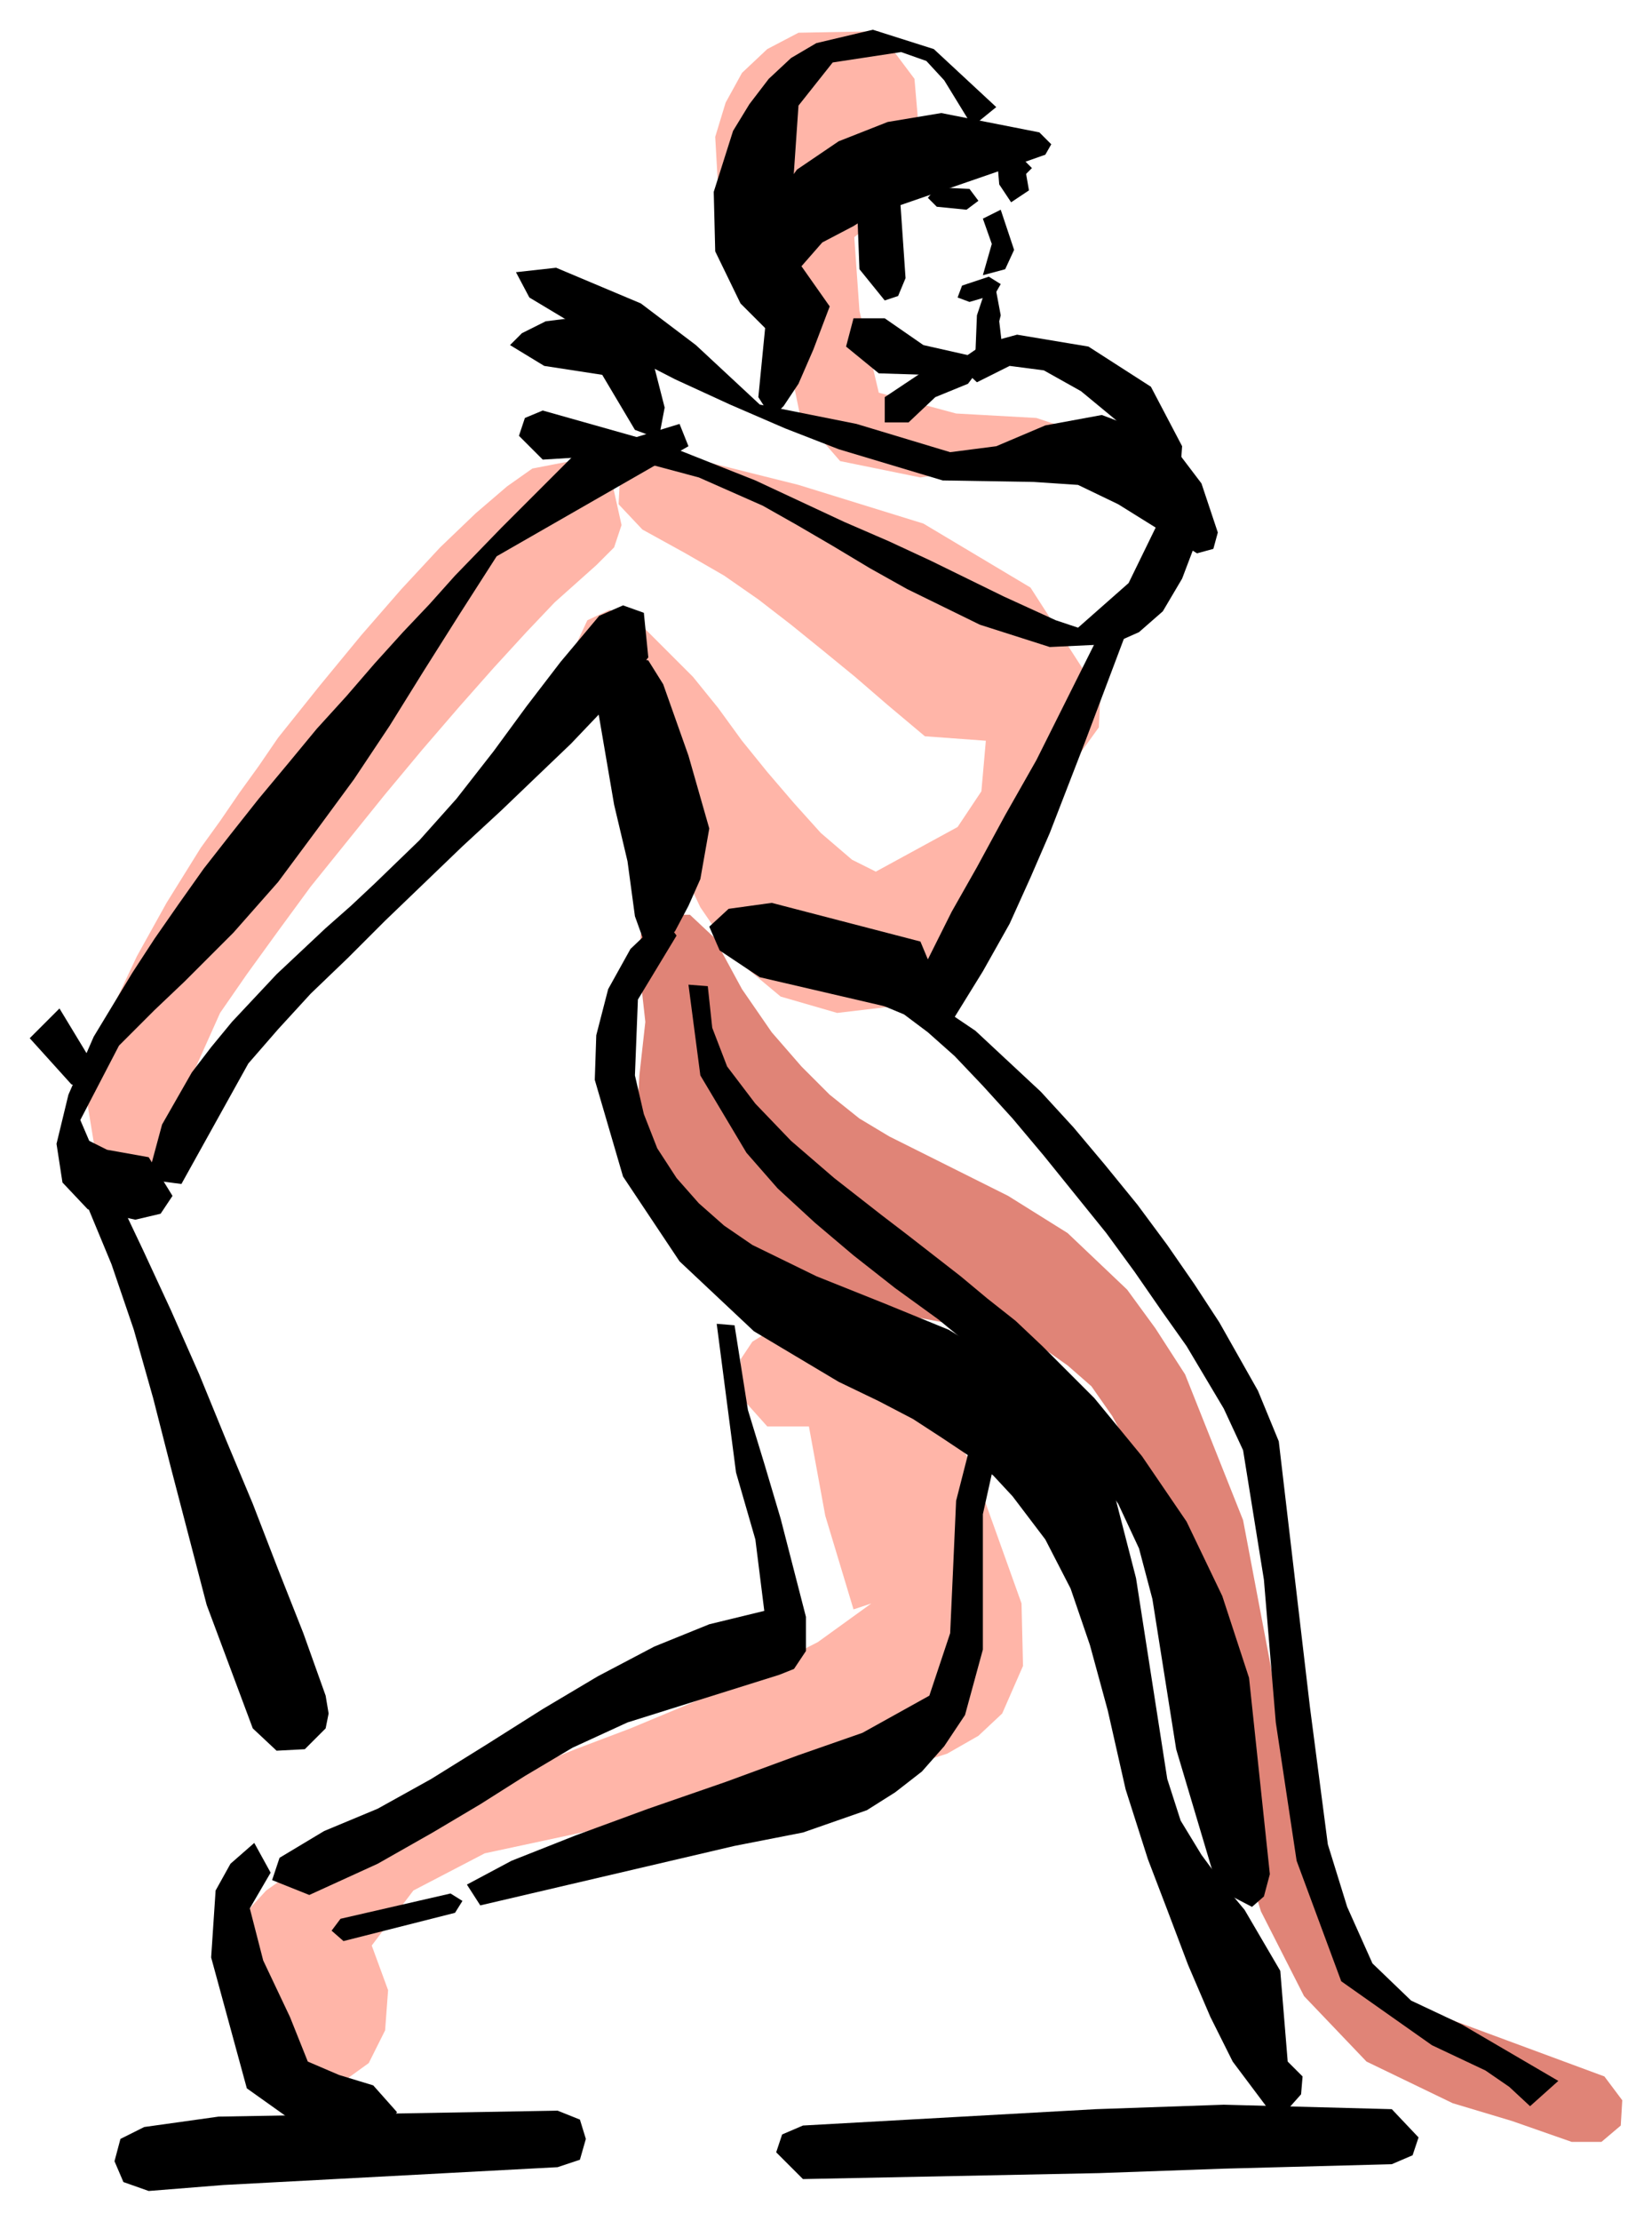
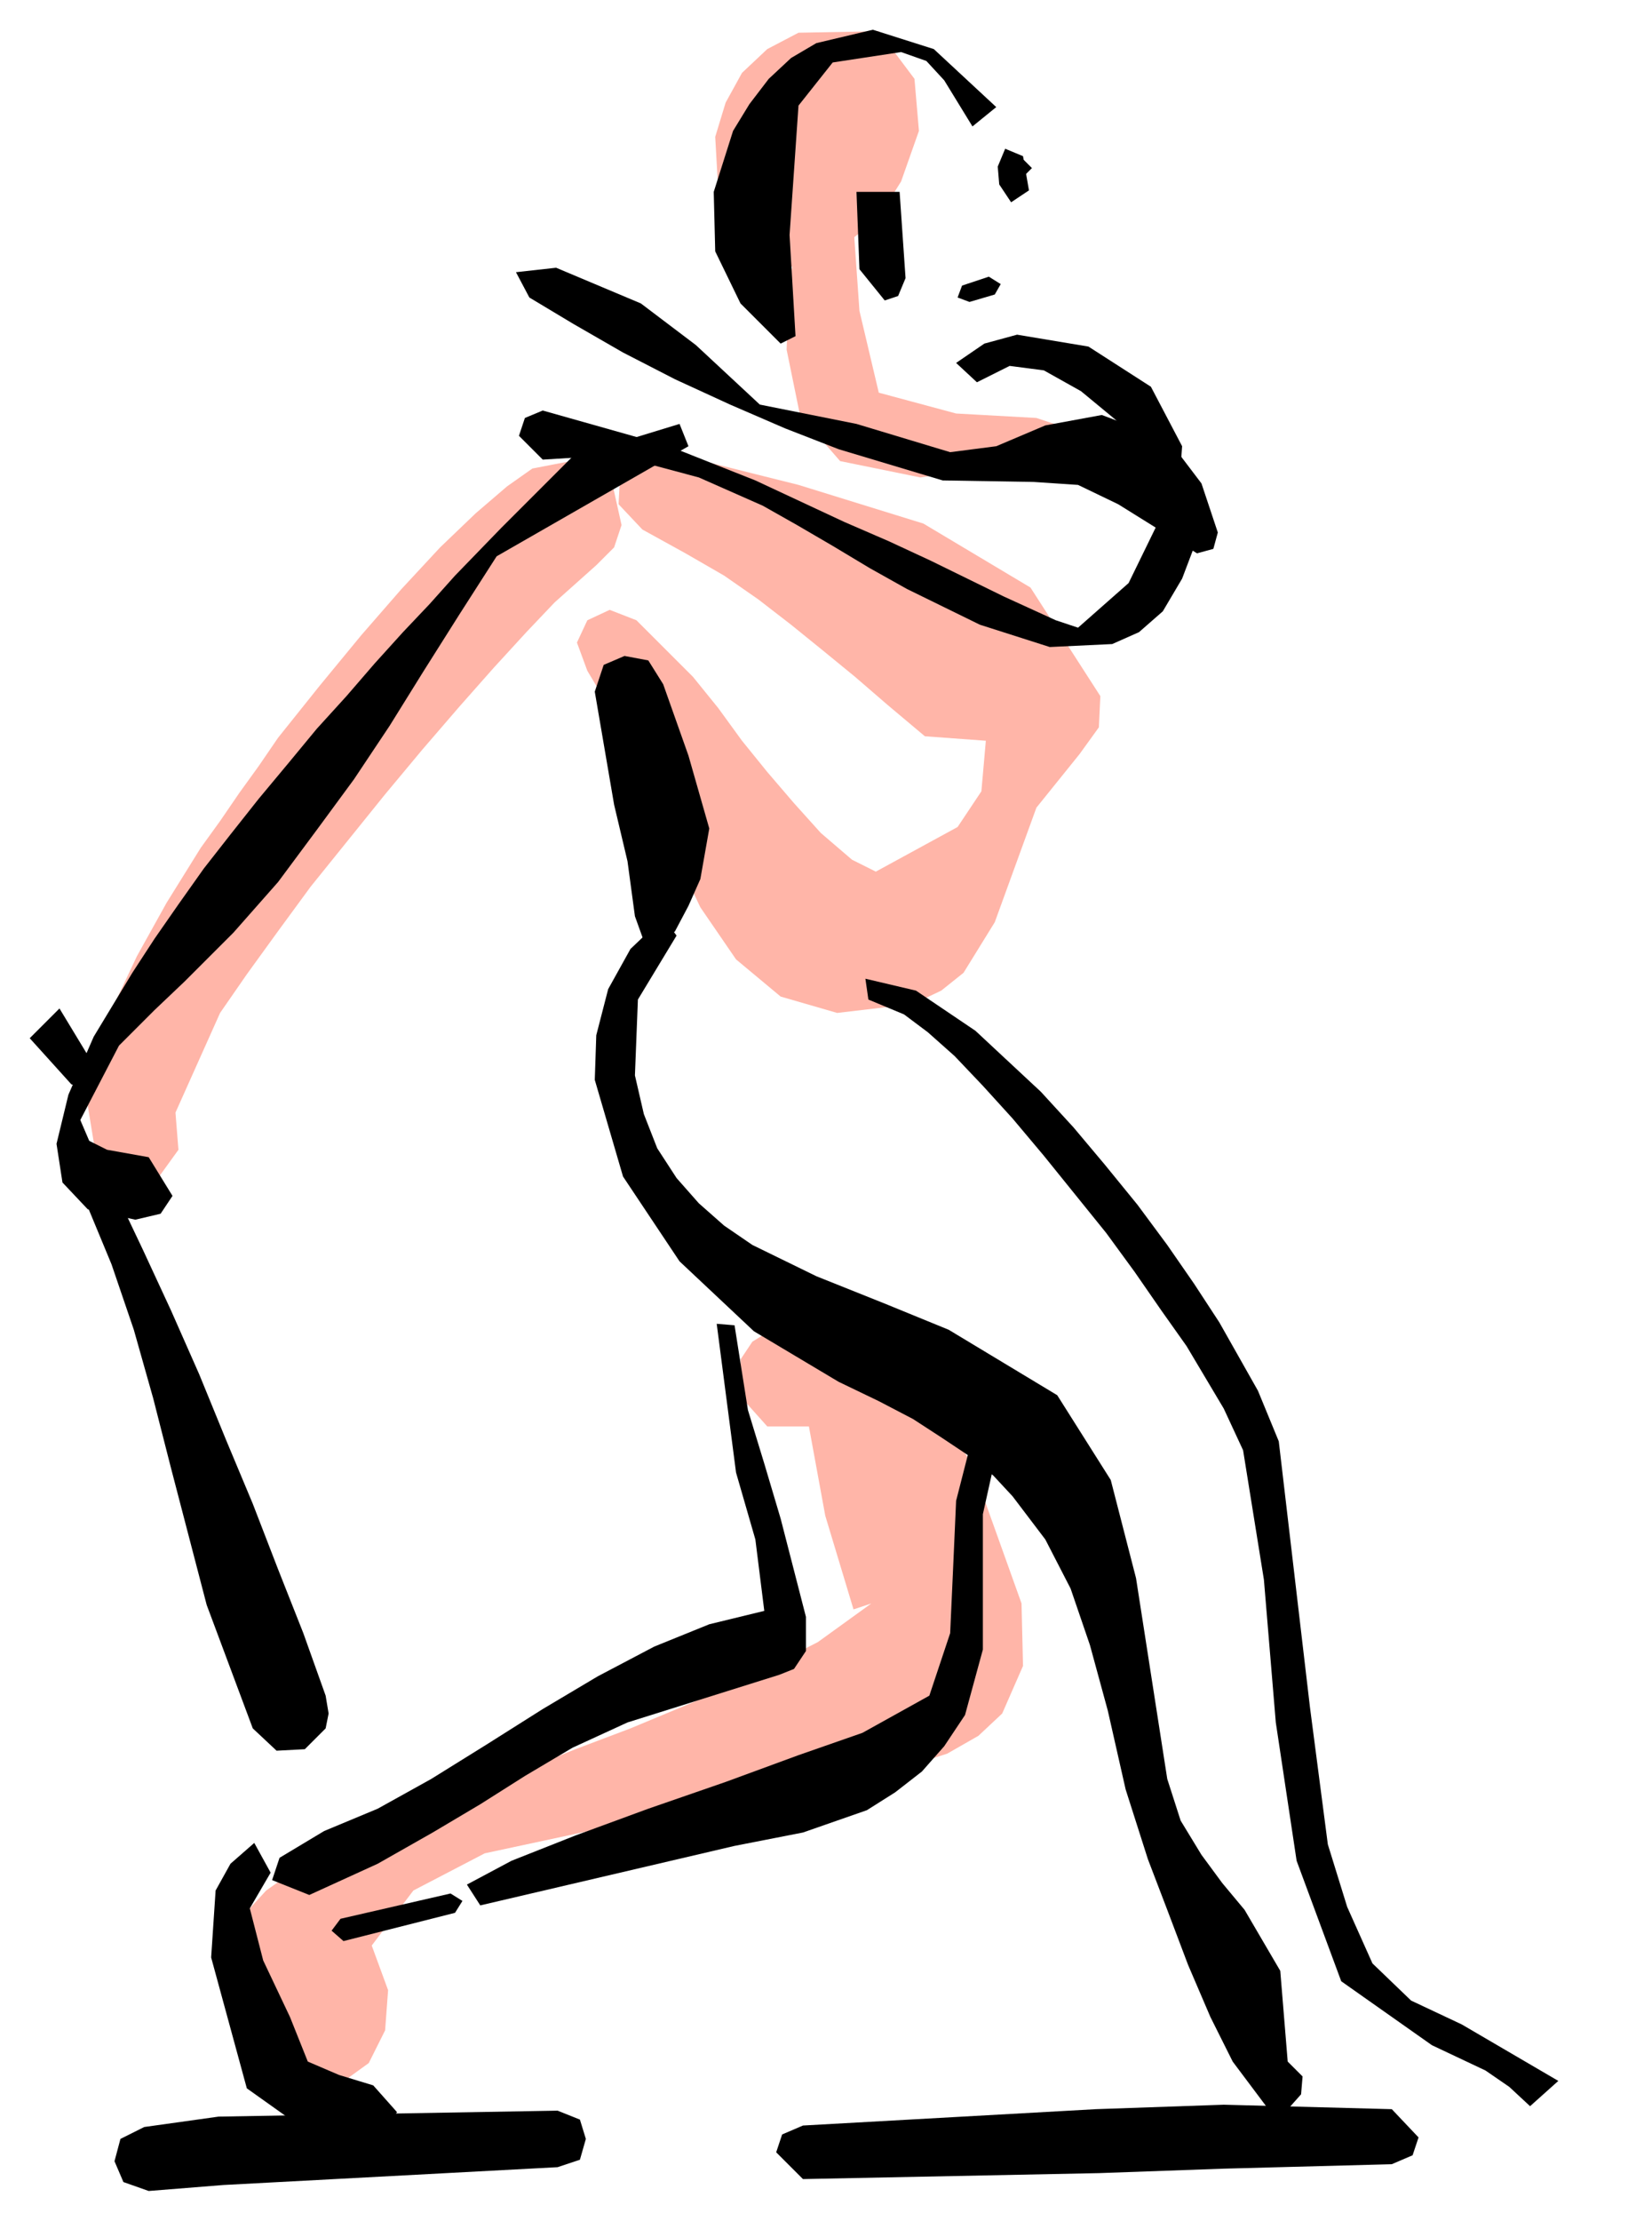
<svg xmlns="http://www.w3.org/2000/svg" width="176" height="236.515" fill-rule="evenodd" stroke-linecap="round" preserveAspectRatio="none" viewBox="0 0 1111 1493">
  <style>.pen1{stroke:none}.brush1{fill:#ffb5a8}.brush3{fill:#000}</style>
  <path d="m591 21 24 32 3 35-12 34-10 16-12 14-14 11-14 9-29 9-26-8-17-28-3-53 7-23 11-20 17-16 21-11 54-1zm-18 557-4-2 20 10 55-30 16-24 3-34-41-3-25-21-22-19-22-18-21-17-22-17-23-16-26-15-29-16-16-17 1-19 13-14 23-1 84 21 84 26 72 43 47 73-1 21-13 18-29 36-28 77-21 34-15 12-19 9-51 6-38-11-30-25-24-35-19-40-18-43-18-41-21-35-7-19 7-15 15-7 18 7 38 38 17 21 16 22 17 21 18 21 18 20 21 18zm-323 730 11 30-2 27-11 22-18 13h-20l-20-15-26-92 4-10 11-12 17-12 24-13 28-13 32-14 34-14 36-14 37-15 37-14 36-15 33-14 57-29 36-26-12 4-19-63-11-60h-28l-17-19-1-26 8-12 13-8 36-3 36 17 33 32 29 43 34 95 1 42-14 32-16 15-21 12-53 17-132 23-126 27-48 25-28 37z" class="pen1 brush1" />
-   <path d="m480 630 19 35 20 29 20 23 19 19 20 16 20 12 40 20 40 20 40 25 40 38 19 26 20 31 39 98 18 95 16 95 12 47 18 46 13 18 18 14 23 12 25 10 100 37 12 16-1 17-13 11h-20l-40-14-40-12-58-28-42-44-29-57-20-65-17-70-15-71-20-67-13-32-15-28-14-20-16-14-17-12-19-8-85-16-86-21-39-26-34-43-10-33 2-36 4-36-4-36 1-23 14-13h19l16 15z" class="pen1" style="fill:#e08477" />
  <path d="m65 780-7-43 7-28 11-32 16-34 20-36 23-37 13-18 13-19 13-18 13-19 28-35 28-34 27-31 26-28 24-23 21-18 17-12 31-6 23 17 6 27-5 15-12 12-28 25-19 20-22 24-23 26-25 29-25 30-25 31-25 31-22 30-21 29-18 26-30 67 2 25-13 18-22 3-20-14zm526-516 52 14 54 3 18 6v8l-13 9-23 8-60 9-54-11-27-31-9-44 2-46 8-42 8-12 12-3 15 20 4 57 13 55z" class="pen1 brush1" />
  <path d="m455 629-26 43-2 51 6 26 9 23 13 20 15 17 17 15 19 13 43 21 45 18 44 18 73 44 36 57 17 66 21 135 9 28 14 23 14 19 15 18 24 41 5 61 10 10-1 12-8 9-14 1-24-32-15-30-15-35-14-37-13-34-15-47-12-53-12-44-13-38-17-33-22-29-13-14-16-13-18-12-20-13-23-12-27-13-57-34-50-47-38-57-19-65 1-30 8-31 15-27 22-21 9 12z" class="pen1 brush3" />
  <path d="m494 891 9 57 11 36 11 37 17 66v23l-8 12-10 4-102 32-37 17-32 19-30 19-32 19-37 21-46 21-25-10 5-15 30-18 36-15 36-20 37-23 38-24 37-22 38-20 37-15 37-9-6-48-13-45-13-100 12 1z" class="pen1 brush3" />
  <path d="m671 973-10 45v91l-12 44-14 21-15 17-18 14-19 12-43 15-46 9-171 40-9-14 30-16 43-17 49-18 52-18 49-18 43-15 45-25 14-42 2-44 2-45 11-43 17 7zm-365 313-75 19-8-7 6-8 74-17 8 5-5 8zm157-986-129 74-25 39-24 38-23 37-24 36-25 34-26 35-30 34-33 33-20 19-24 24-26 50 6 14 12 6 28 5 16 26-8 12-17 4-32-7-17-18-4-26 8-33 17-39 26-43 15-23 16-23 17-24 18-23 19-24 20-24 19-23 20-22 19-22 19-21 18-19 17-19 31-32 25-25 23-23 72-22 6 15zm-17 160 17 48 14 49-6 34-8 18-9 17-10 11-8 4-9-25-5-37-9-38-13-76 6-18 14-6 16 3 10 16z" class="pen1 brush3" />
  <path d="m806 360-11 29-13 22-16 14-18 8-42 2-47-15-49-24-25-14-25-15-24-14-23-13-43-19-56-15-49 3-16-16 4-12 12-5 85 24 58 23 30 14 30 14 30 13 28 13 49 24 35 16 15 5 34-30 20-41 18-9 9 18z" class="pen1 brush3" />
  <path d="m511 272 65 13 63 19 31-4 33-14 38-7 45 17 22 29 11 33-3 11-11 3-53-33-27-13-30-2-61-1-70-21-36-14-37-16-37-17-35-18-33-19-30-18-9-17 27-3 57 24 37 28 43 40z" class="pen1 brush3" />
-   <path d="m405 252-39-6-23-14 8-8 16-8 40-5 29 20 11 43-4 21-16-6-22-37zm111-46-7-36 8-30 19-26 28-19 33-13 36-6 66 13 8 8-4 7-34 12-84 29-11 7-21 11-14 16 19 27-11 29-10 23-10 15-8 8-9-14 6-61z" class="pen1 brush3" />
  <path d="m654 85-19-31-12-13-17-6-46 7-23 29-6 87 4 68-10 5-27-27-17-35-1-40 13-41 11-18 13-17 15-14 17-10 38-9 41 13 42 39-16 13zm27 28 7-6 6 6-6 6-7-6z" class="pen1 brush3" />
  <path d="m605 129 4 58-5 12-9 3-17-21-2-52h29zm38 115 19-13 22-6 48 8 42 27 21 40-1 14-9-2-15-12-20-18-23-19-25-14-23-3-22 11-14-13zm-61 414 34 8 40 27 44 41 22 24 21 25 22 27 20 27 18 26 17 26 26 46 14 34 21 179 12 92 13 42 17 38 26 25 34 16 65 38-19 17-14-13-16-11-36-17-61-43-30-81-14-93-8-96-14-87-13-28-25-42-17-24-18-26-19-26-21-26-21-26-21-25-20-22-19-20-18-16-16-12-24-10-2-14zm-400 601-14 24 9 35 18 38 12 30 21 9 23 7 16 18-6 9-12 7h-38l-45-32-24-88 3-45 10-18 16-14 11 20zM77 800l19 40 19 41 19 43 18 44 18 43 17 44 17 43 15 42 2 12-2 10-14 14-19 1-16-15-31-83-24-92-12-47-13-46-15-44-17-41 19-9zM40 678l23 38 1 18-16-5-28-31 20-20z" class="pen1 brush3" />
-   <path d="m476 663 3 28 10 26 19 25 24 25 29 25 32 25 17 13 18 14 18 14 18 15 19 15 18 17 35 35 32 39 15 22 15 22 24 50 18 55 14 132-4 15-8 7-23-12-28-94-16-101-9-34-14-30-19-28-22-26-25-24-27-23-28-23-29-21-28-22-26-22-25-23-21-24-31-52-8-61 13 1zm178-410-63-2-22-18 5-19h21l26 18 31 7 2 14z" class="pen1 brush3" />
-   <path d="m651 258-22 9-18 17h-16v-17l24-16 30-7 8 6-6 8zm105 171-26 69-24 62-13 30-14 31-18 32-21 34-129-30-27-18-7-16 13-12 29-4 100 26 5 12 16-32 17-30 19-35 21-37 18-36 26-52 15 6zM122 796l-23-3 10-37 20-35 13-17 14-17 30-32 33-31 17-15 16-15 30-29 25-28 25-32 22-30 23-30 26-31 16-7 14 5 3 30-14 17-18 20-20 21-23 22-24 23-26 24-26 25-26 25-25 25-25 24-22 24-20 23-45 81zm548-600 3 16-1 4 2 17-18 4 1-25 4-12 9-4zm3-55 9 27-6 13-15 4 6-21-6-17 12-6zm-43-15 22 1 6 8-8 6-20-2-6-6 6-7z" class="pen1 brush3" />
  <path d="m647 192 18-6 8 5-4 7-17 5-8-3 3-8zm41-87 4 23-12 8-8-12-1-12 5-12 12 5zM540 1429l197-11 86-3 113 3 18 19-4 12-14 6-113 3-84 3-199 4-18-18 4-12 14-6zm-443 1 50-7 228-4 15 6 4 13-4 14-15 5-225 12-50 4-17-6-6-14 4-15 16-8z" class="pen1 brush3" />
</svg>